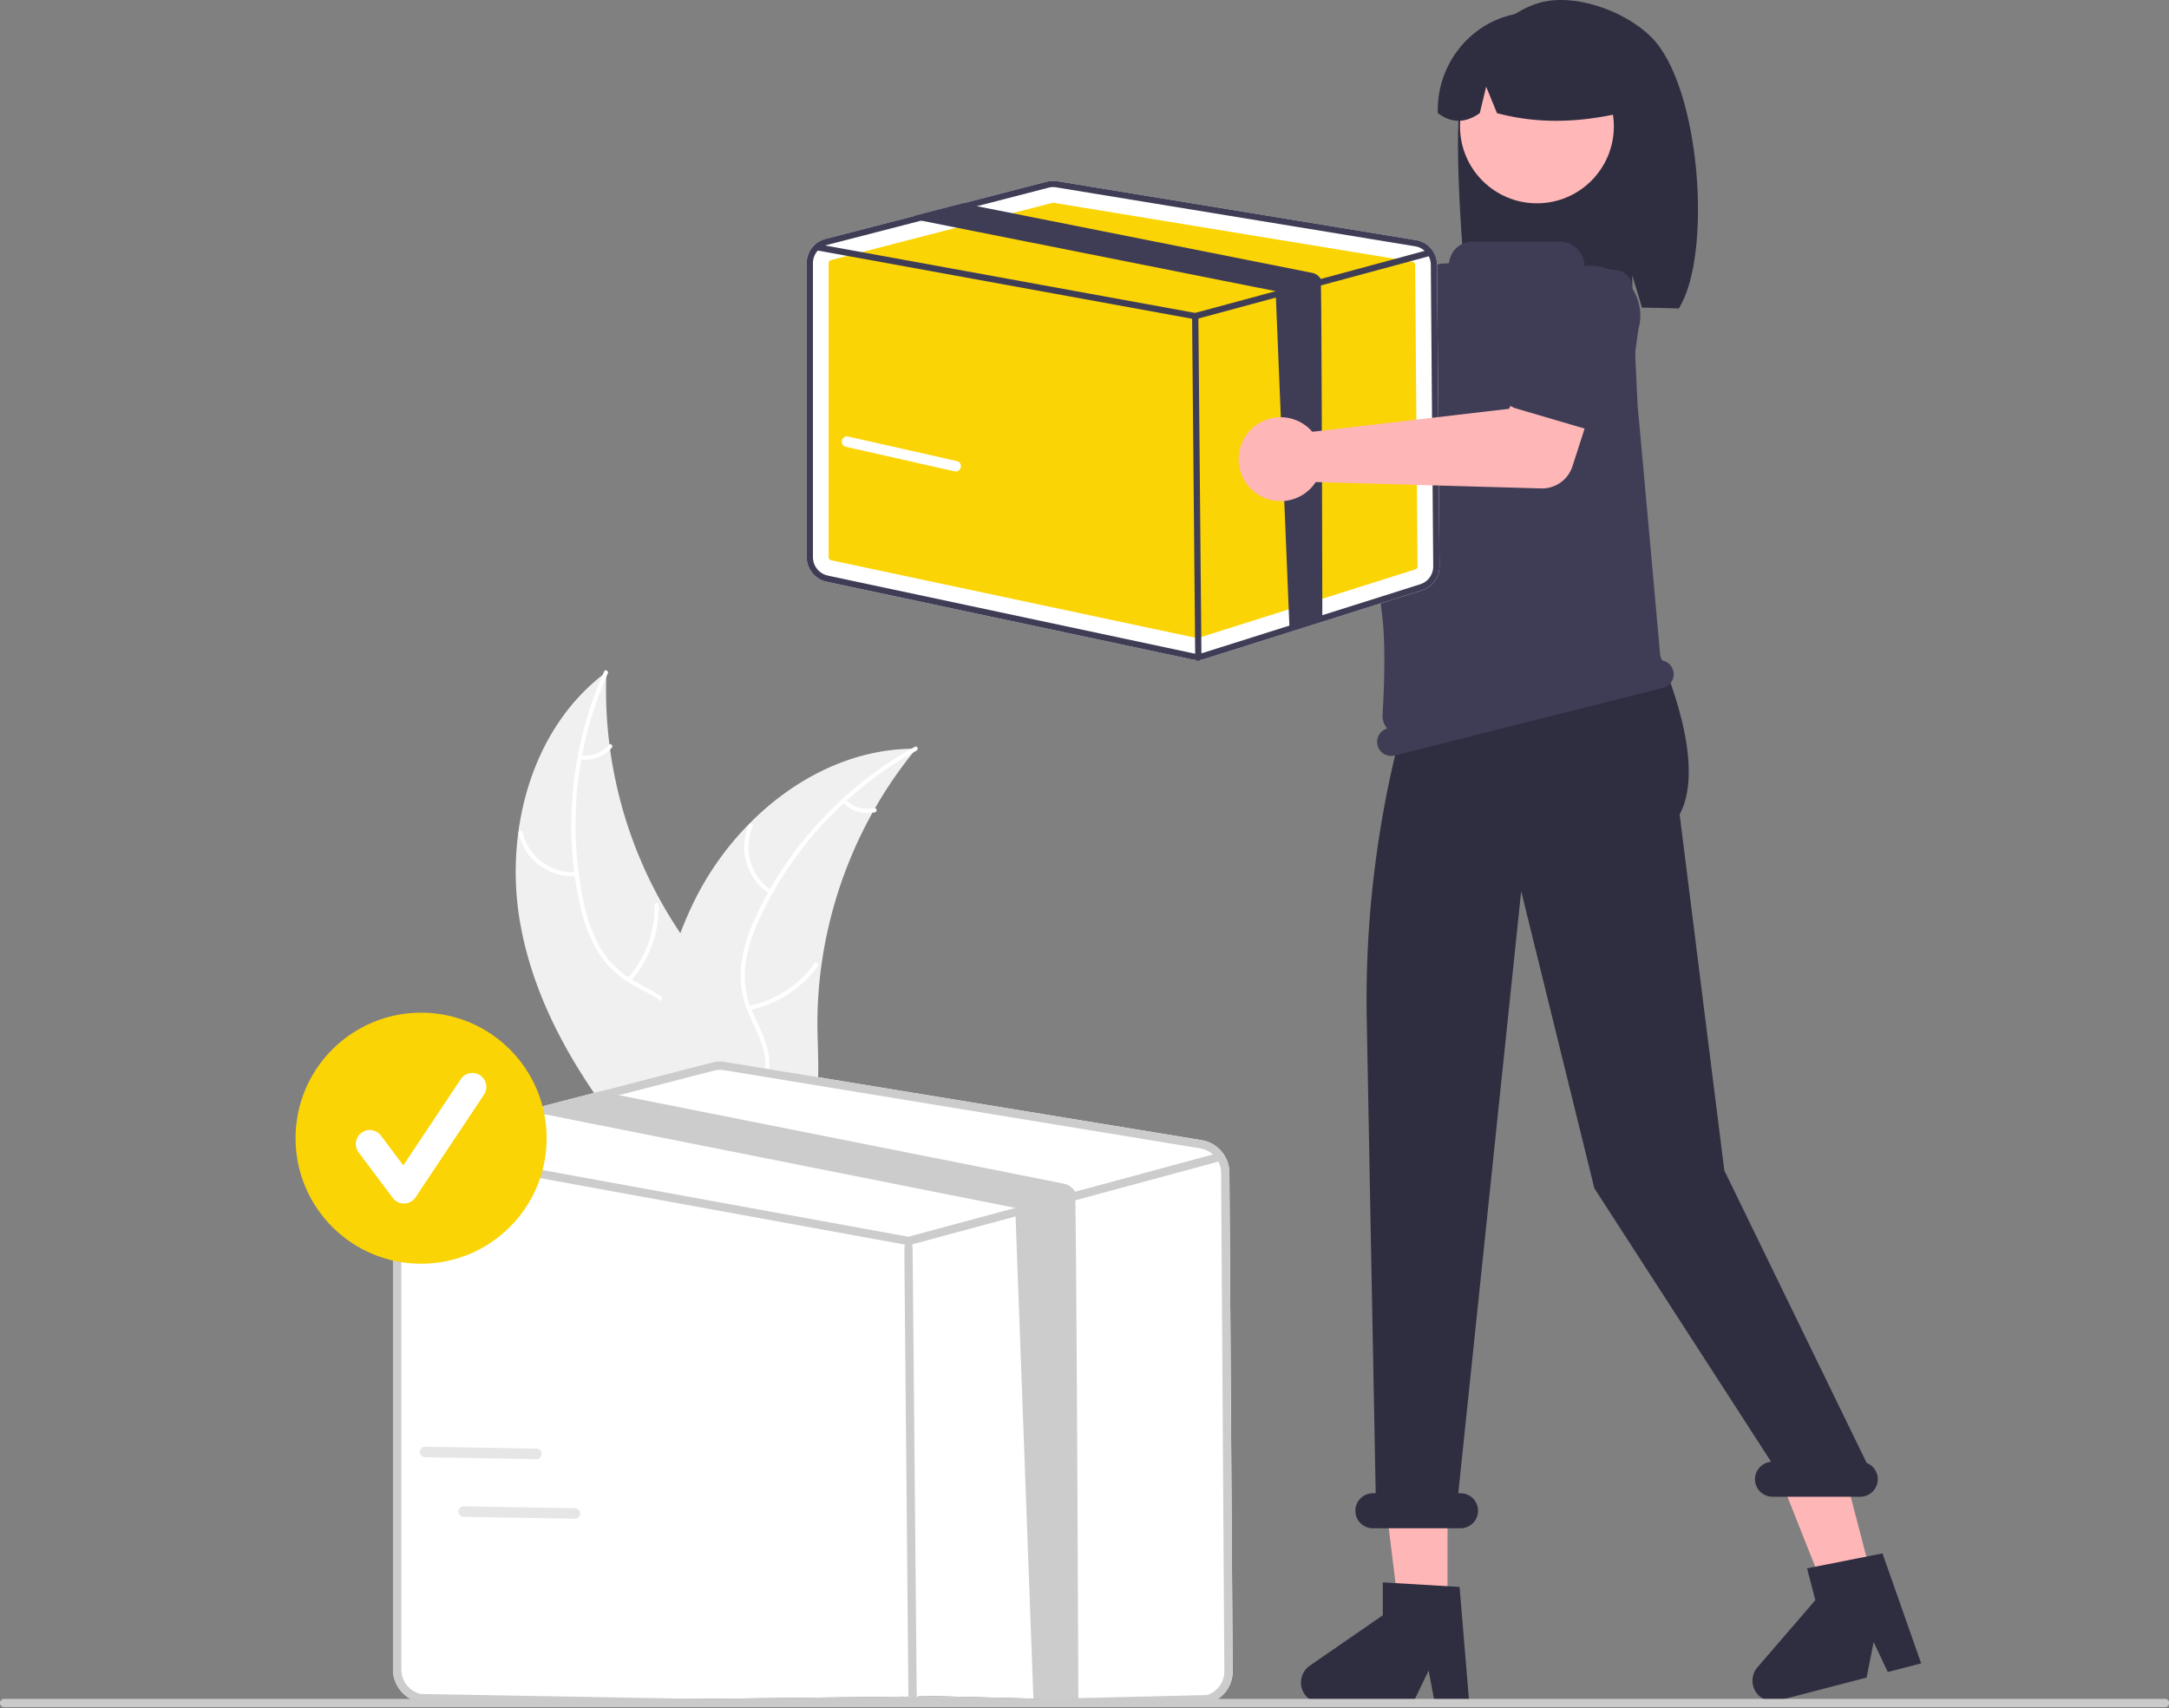
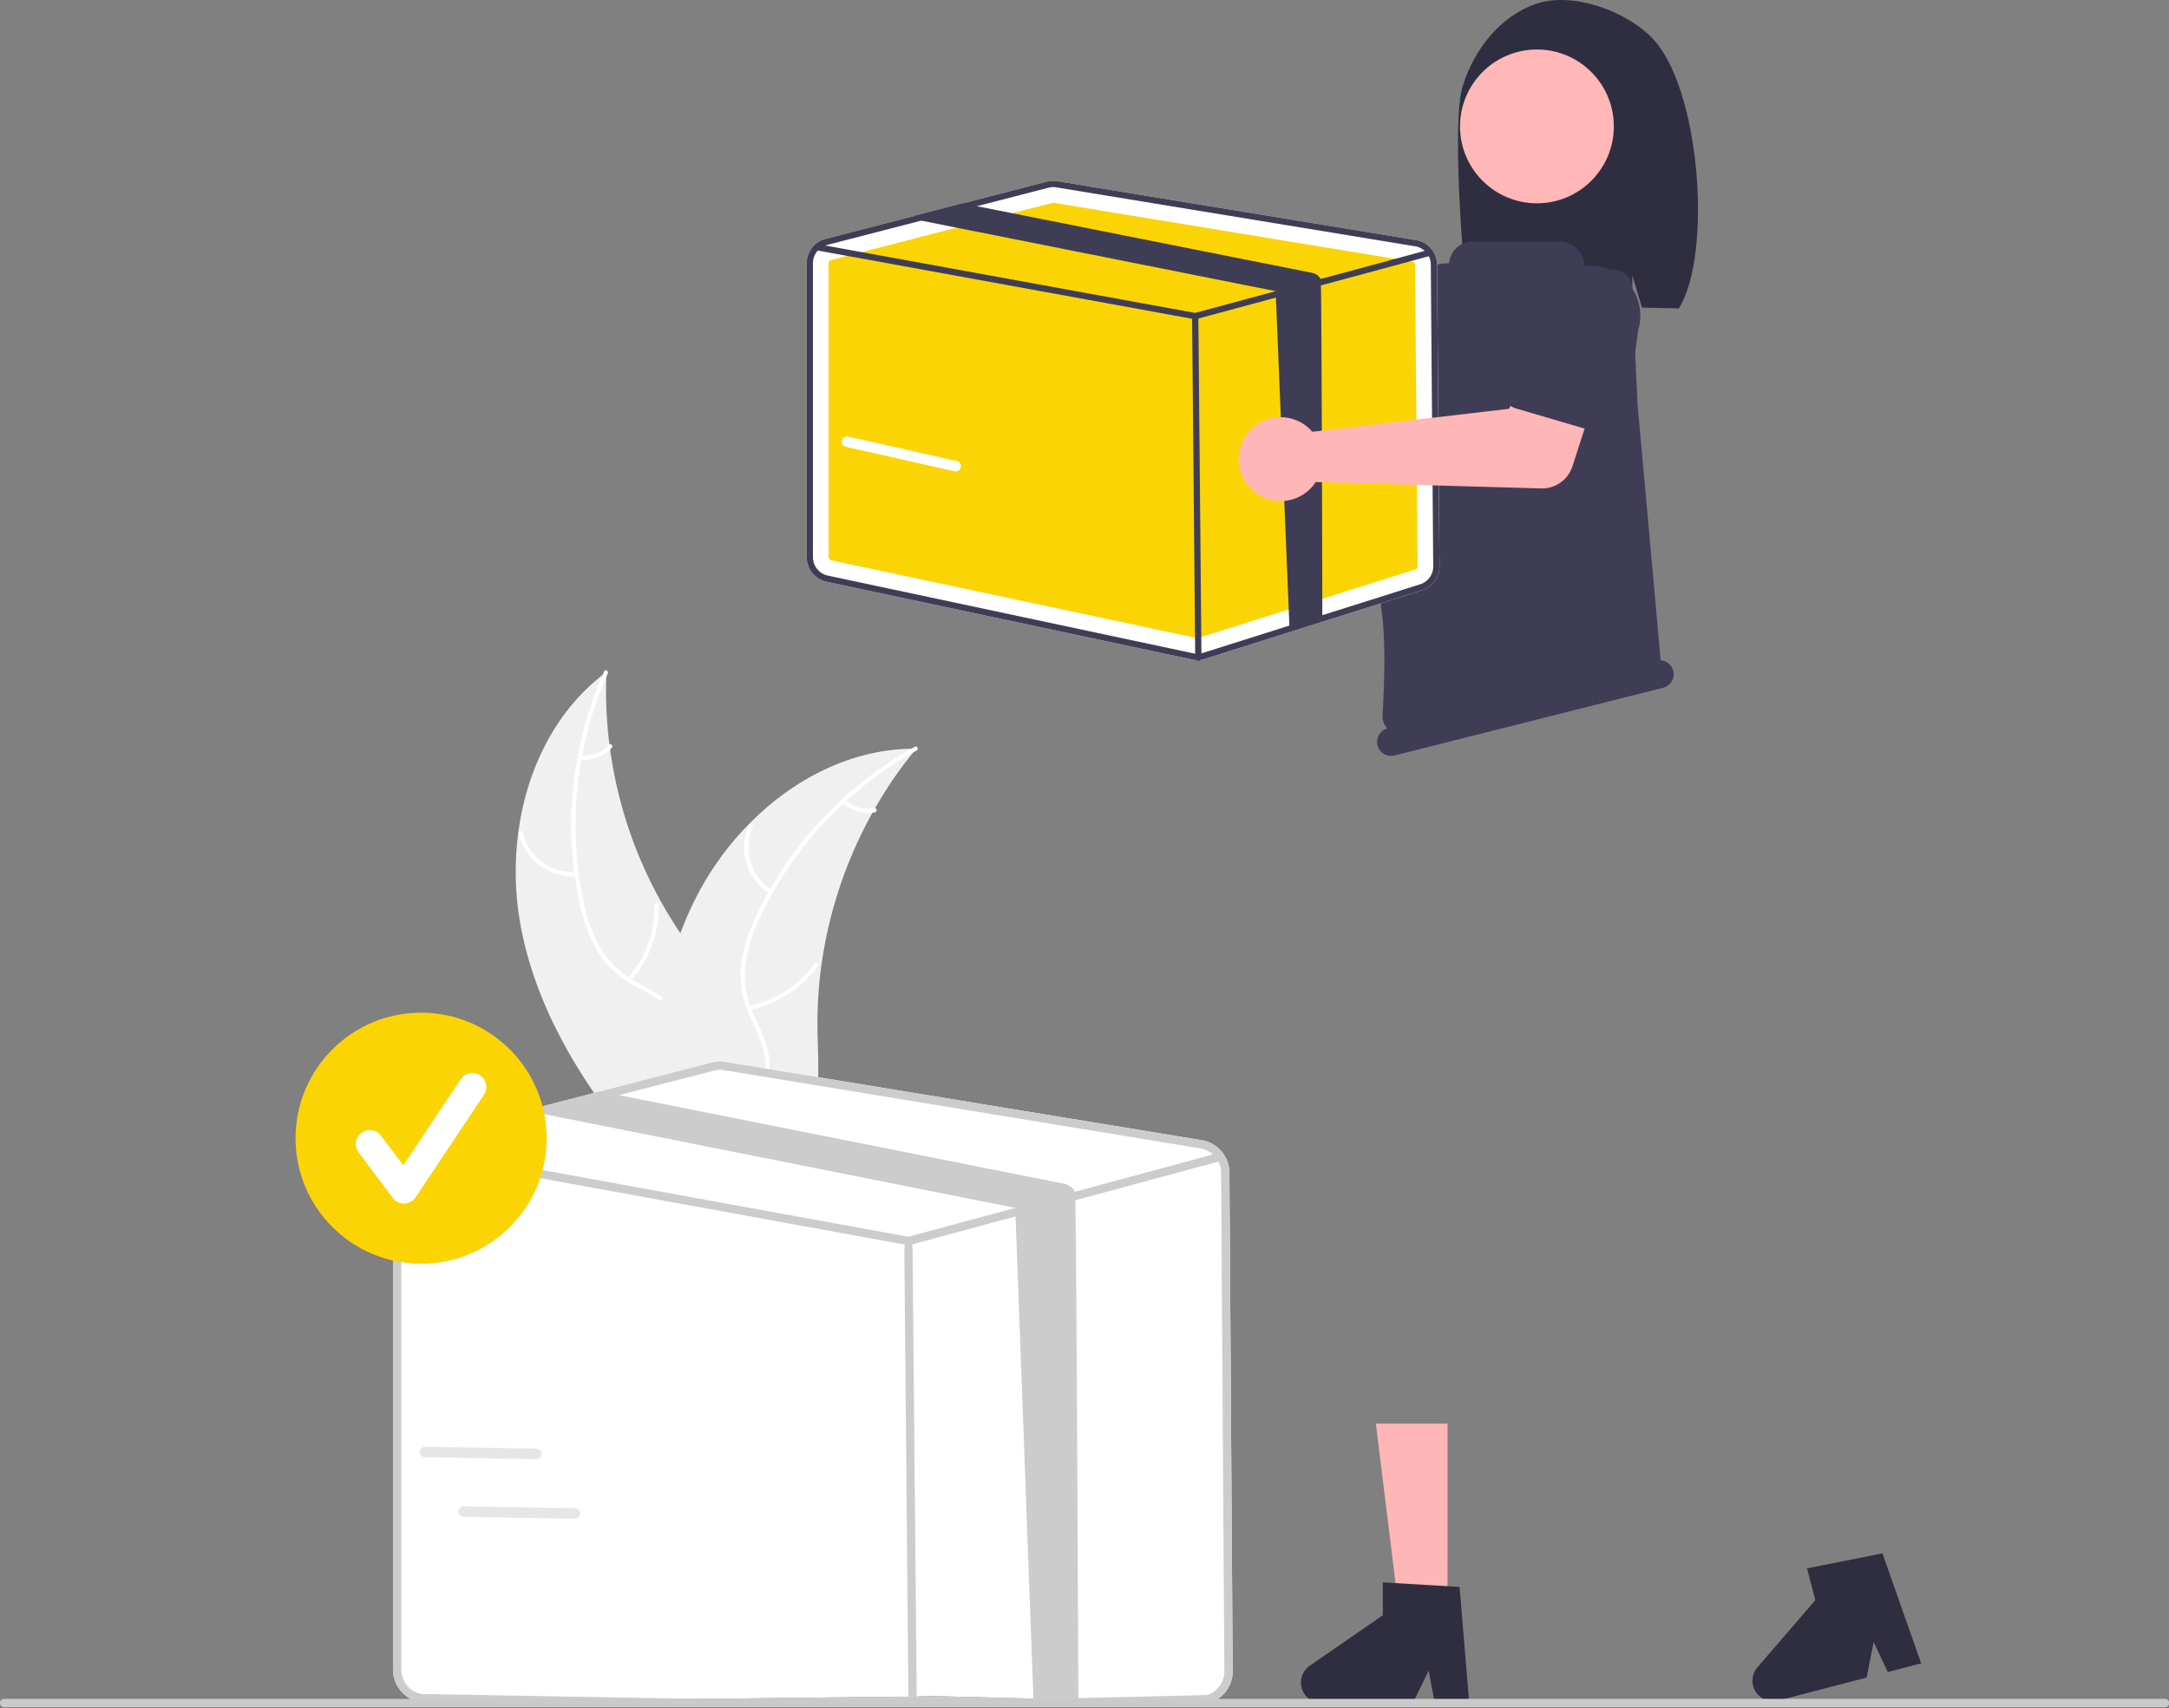
<svg xmlns="http://www.w3.org/2000/svg" id="Group_280" data-name="Group 280" width="474.773" height="373.975" viewBox="0 0 474.773 373.975">
  <rect x="0" y="0" width="474.773" height="373.975" fill="#808080" stroke="none" />
  <path id="Path_5285" data-name="Path 5285" d="M438.862,453.7c-3.789-20.28,2.176-43.351,18.757-55.626a95.053,95.053,0,0,0,19.816,62.179c5.322,6.822,11.952,13.855,11.746,22.5-.128,5.382-3.039,10.4-6.875,14.174s-8.561,6.5-13.23,9.182l-.727,1.131C454.664,491.8,442.651,473.977,438.862,453.7Z" transform="translate(-324.878 -250.934)" fill="#f0f0f0" />
  <path id="Path_5286" data-name="Path 5286" d="M461.608,398.263a81.245,81.245,0,0,0-5.363,49.7,34.986,34.986,0,0,0,3.7,10.317,20.066,20.066,0,0,0,7.581,7.353c2.894,1.672,6.047,3.047,8.484,5.393a12.287,12.287,0,0,1,3.617,9.375c-.117,4.315-1.777,8.33-3.537,12.2-1.954,4.3-4.052,8.73-3.925,13.562.015.585-.894.575-.909-.009-.22-8.406,5.857-15.157,7.211-23.223.632-3.764.133-7.741-2.513-10.658-2.314-2.551-5.564-3.972-8.509-5.64a21.412,21.412,0,0,1-7.68-6.913,32.345,32.345,0,0,1-4.088-10.137,78.822,78.822,0,0,1-1.787-24.571,82.686,82.686,0,0,1,6.933-27.216c.238-.533,1.017-.062.78.467Z" transform="translate(-328.565 -250.816)" fill="#fff" />
  <path id="Path_5287" data-name="Path 5287" d="M451.311,453.3a12.189,12.189,0,0,1-12.717-9.349c-.133-.57.746-.8.879-.233a11.287,11.287,0,0,0,11.847,8.673c.583-.044.571.866-.01.909Z" transform="translate(-325.068 -261.476)" fill="#fff" />
  <path id="Path_5288" data-name="Path 5288" d="M469.654,480.405a23.494,23.494,0,0,0,5.889-16.077c-.013-.585.9-.575.909.01a24.437,24.437,0,0,1-6.162,16.717c-.39.438-1.024-.214-.636-.65Z" transform="translate(-332.267 -266.244)" fill="#fff" />
  <path id="Path_5289" data-name="Path 5289" d="M456.2,421.075a6.9,6.9,0,0,0,6.129-2.3c.384-.443,1.018.21.636.65a7.732,7.732,0,0,1-6.775,2.561.47.47,0,0,1-.45-.459.457.457,0,0,1,.459-.45Z" transform="translate(-329.058 -255.715)" fill="#fff" />
  <path id="Path_5290" data-name="Path 5290" d="M534.484,419.93c-.232.283-.464.567-.694.857a90.859,90.859,0,0,0-8.316,12.17c-.194.328-.385.662-.569.995a95.793,95.793,0,0,0-11.177,33.45,93.021,93.021,0,0,0-.853,14.109c.1,6.515.732,13.572-1.265,19.564a15.957,15.957,0,0,1-.719,1.84l-32.048,10.211c-.084-.013-.167-.019-.252-.033l-1.261.466c-.021-.243-.037-.5-.058-.739-.013-.141-.018-.284-.031-.425-.006-.095-.012-.19-.023-.275,0-.032,0-.063,0-.087-.011-.085-.012-.165-.021-.243-.1-1.411-.183-2.825-.257-4.243,0-.007,0-.007,0-.017a136.784,136.784,0,0,1,1.794-32.289c.06-.317.118-.642.193-.963a88.761,88.761,0,0,1,3.926-13.944,78.454,78.454,0,0,1,3.165-7.282,65.258,65.258,0,0,1,11.846-16.613c9.561-9.731,22.127-16.3,35.593-16.5C533.8,419.93,534.137,419.927,534.484,419.93Z" transform="translate(-333.935 -256.018)" fill="#f0f0f0" />
  <path id="Path_5291" data-name="Path 5291" d="M534.692,420.217a81.244,81.244,0,0,0-34.2,36.452,34.985,34.985,0,0,0-3.254,10.468,20.066,20.066,0,0,0,1.626,10.435c1.3,3.077,2.994,6.074,3.527,9.414a12.287,12.287,0,0,1-2.756,9.663c-2.691,3.375-6.434,5.582-10.17,7.612-4.148,2.255-8.491,4.531-11.3,8.465-.34.477-1.06-.079-.72-.555,4.885-6.844,13.8-8.576,19.739-14.2,2.771-2.625,4.767-6.1,4.411-10.023-.312-3.43-2.052-6.522-3.4-9.626a21.413,21.413,0,0,1-1.97-10.144,32.346,32.346,0,0,1,2.839-10.555,78.821,78.821,0,0,1,13.367-20.694,82.684,82.684,0,0,1,21.922-17.556c.511-.282.849.563.342.843Z" transform="translate(-334.086 -255.876)" fill="#fff" />
  <path id="Path_5292" data-name="Path 5292" d="M508.493,456.666a12.189,12.189,0,0,1-4.525-15.121c.237-.535,1.079-.192.842.344a11.287,11.287,0,0,0,4.238,14.058c.492.316-.066,1.035-.555.72Z" transform="translate(-340.037 -260.983)" fill="#fff" />
  <path id="Path_5293" data-name="Path 5293" d="M504.136,490.438a23.494,23.494,0,0,0,14.381-9.291c.342-.476,1.062.08.72.555a24.437,24.437,0,0,1-14.985,9.638c-.575.115-.689-.787-.117-.9Z" transform="translate(-340.228 -270.215)" fill="#fff" />
  <path id="Path_5294" data-name="Path 5294" d="M531.653,434.465a6.9,6.9,0,0,0,6.279,1.853c.573-.122.686.78.117.9a7.732,7.732,0,0,1-6.951-2.034.47.47,0,0,1-.083-.638.457.457,0,0,1,.638-.083Z" transform="translate(-346.547 -259.377)" fill="#fff" />
  <path id="Path_5295" data-name="Path 5295" d="M612.1,273.274a9.212,9.212,0,0,1,.209,1.435l37.575,21.677,9.133-5.258,9.737,12.746-15.264,10.879a7,7,0,0,1-8.4-.2L606.35,283.981a9.182,9.182,0,1,1,5.752-10.708Z" transform="translate(-361.213 -220.259)" fill="#ffb6b6" />
  <path id="Path_5296" data-name="Path 5296" d="M667.484,298.085a3.932,3.932,0,0,1,1.963-2.625l17.348-9.452a10.932,10.932,0,1,1,13.216,17.416l-13.9,14.125a3.936,3.936,0,0,1-5.948-.391l-11.971-15.872a3.932,3.932,0,0,1-.7-3.2Z" transform="translate(-378.289 -224.351)" fill="#3f3d56" />
  <path id="Path_5297" data-name="Path 5297" d="M707.579,225.12c2.5-7.955,8.172-15.25,16.022-17.94s19.345,1.407,25.247,7.289c10.8,10.759,13.43,47.719,6.013,59.4-1.475-.078-6.566-.136-8.059-.192l-2.112-7.04v6.97c-11.654-.36-23.787-.135-35.926.1C707.675,265.436,705.083,233.075,707.579,225.12Z" transform="translate(-387.391 -206.338)" fill="#2f2e41" />
  <path id="Path_5298" data-name="Path 5298" d="M408.129,447.146H397.5l-5.056-41h15.688Z" transform="translate(-91.281 -94.468)" fill="#ffb6b6" />
-   <path id="Path_5299" data-name="Path 5299" d="M526.4,438.935l-10.285,2.681-15.235-38.4,15.181-3.956Z" transform="translate(-116.503 -92.867)" fill="#ffb6b6" />
  <path id="Path_5300" data-name="Path 5300" d="M444.1,129.973l2.409,6.262-.482,6.262-47.137,16.326,2.339-27.406,5.3-6.263Z" transform="translate(-92.781 -29.111)" fill="#ffb6b6" />
  <circle id="Ellipse_34" data-name="Ellipse 34" cx="16.836" cy="16.836" r="16.836" transform="translate(319.582 10.838)" fill="#ffb7b7" />
-   <path id="Path_5301" data-name="Path 5301" d="M710.9,212.894a21.146,21.146,0,0,1,32.149,18.455c-9.177,2.346-18.957,3.327-29.32.565l-2.369-5.8-1.4,5.8q-4.756,3.345-9.181-.012A21.591,21.591,0,0,1,710.9,212.894Z" transform="translate(-386.053 -207.144)" fill="#2f2e41" />
  <path id="Path_5302" data-name="Path 5302" d="M698.576,684.2h-7.543l-1.346-7.121-3.448,7.121h-20a4.5,4.5,0,0,1-2.555-8.2l15.975-11.033v-7.2l16.8,1Z" transform="translate(-376.973 -311.34)" fill="#2f2e41" />
  <path id="Path_5303" data-name="Path 5303" d="M827.451,673.573l-7.3,1.9-3.1-6.551-1.54,7.761-19.358,5.046a4.5,4.5,0,0,1-4.54-7.288l12.676-14.706-1.816-6.966,16.513-3.268Z" transform="translate(-406.929 -309.416)" fill="#2f2e41" />
-   <path id="Path_5304" data-name="Path 5304" d="M789.177,565.9l-31.157-64.038-9.781-77.942c6.744-12.524-5.78-38.009-5.78-38.009v-10.7l-48.516,9.153h0a232.88,232.88,0,0,0-14.191,84.558l1.955,103.607h-.613a3.837,3.837,0,0,0,0,7.674h19.185a3.837,3.837,0,1,0,0-7.674h-.495l13.773-131.807,16.014,65.043,38.7,59.888a3.827,3.827,0,0,0,.307,7.643h19.185a3.833,3.833,0,0,0,1.415-7.4Z" transform="translate(-380.583 -245.617)" fill="#2f2e41" />
  <path id="Path_5305" data-name="Path 5305" d="M748.286,369.23h0a3.059,3.059,0,0,0-2.766-2.3c-.64-7.311-4.865-54.2-5.026-55.576l-.006-.058-1.224-26.136a3.865,3.865,0,0,0-3.609-3.676l-6.462-.422a.342.342,0,0,1-.33-.342,5.434,5.434,0,0,0-5.434-5.434H704.3a5.088,5.088,0,0,0-5.046,4.454.338.338,0,0,1-.344.3h0a9.09,9.09,0,0,0-9.144,7.539c-2.616,15.218-7.857,49.758-5.266,68.961.9,6.685.492,16.738.151,22.331a4.117,4.117,0,0,0,1.025,2.985,3.064,3.064,0,0,0-2.123,3.689h0a3.07,3.07,0,0,0,3.727,2.226l58.786-14.819a3.07,3.07,0,0,0,2.226-3.727Z" transform="translate(-382.025 -222.375)" fill="#3f3d56" />
  <path id="Path_5306" data-name="Path 5306" d="M585.839,533.511a7.263,7.263,0,0,0-6.1-7.123L475.517,509.274a7.262,7.262,0,0,0-3,.133l-24.426,6.316-14.015,3.628-25.863,6.686a7.286,7.286,0,0,0-5.454,7.05V642.3a7.317,7.317,0,0,0,5.764,7.116l106.16-1.2a7.069,7.069,0,0,0,1.517.158,7.263,7.263,0,0,0,2.19-.334l63.072,1.569a7.25,7.25,0,0,0,5.09-7Z" transform="translate(-316.735 -276.777)" fill="#fff" />
  <path id="Path_5307" data-name="Path 5307" d="M585.839,533.511a7.263,7.263,0,0,0-6.1-7.123L475.517,509.274a7.262,7.262,0,0,0-3,.133l-24.426,6.316-14.015,3.628-25.863,6.686a7.286,7.286,0,0,0-5.454,7.05V642.3a7.317,7.317,0,0,0,5.764,7.116l106.16-1.2a7.069,7.069,0,0,0,1.517.158,7.263,7.263,0,0,0,2.19-.334l63.072,1.569a7.25,7.25,0,0,0,5.09-7Zm-4.926,114.36-63.072,1.5a5.536,5.536,0,0,1-2.779.133L408.9,647.638a5.489,5.489,0,0,1-4.32-5.339V533.087a5.467,5.467,0,0,1,3.579-5.127,4.544,4.544,0,0,1,.51-.158l27.362-7.074,16.181-4.186,20.761-5.369a5.206,5.206,0,0,1,1.365-.176,5.4,5.4,0,0,1,.886.073l104.225,17.115a5.433,5.433,0,0,1,4.575,5.339l.71,109.094a5.441,5.441,0,0,1-3.816,5.254Z" transform="translate(-316.735 -276.777)" fill="#ccc" />
  <path id="Path_5308" data-name="Path 5308" d="M584.055,536.622a.791.791,0,0,1-.231.1l-30.656,8.288-9.543,2.578-27.144,7.335a1.056,1.056,0,0,1-.237.03,1.484,1.484,0,0,1-.164-.012L406.632,534.99l-.364-.067a.913.913,0,1,1,.328-1.8l2.2.4,107.41,19.584L539.6,546.79l13.086-3.537,30.183-8.16.479-.127a.914.914,0,0,1,1.062.5.711.711,0,0,1,.055.146.912.912,0,0,1-.412,1.013Z" transform="translate(-317.378 -282.344)" fill="#ccc" />
-   <path id="Path_5309" data-name="Path 5309" d="M550.439,660.22c-.5,0-.905-.4-.91,2.168l-.91-99.2c0-3.572.4-3.983.9-3.988h.008c.5,0,.905.4.91,3.971l.91,99.2c0-2.567-.4-2.156-.9-2.151Z" transform="translate(-350.662 -288.413)" fill="#ccc" />
+   <path id="Path_5309" data-name="Path 5309" d="M550.439,660.22c-.5,0-.905-.4-.91,2.168l-.91-99.2c0-3.572.4-3.983.9-3.988c.5,0,.905.4.91,3.971l.91,99.2c0-2.567-.4-2.156-.9-2.151Z" transform="translate(-350.662 -288.413)" fill="#ccc" />
  <path id="Path_5310" data-name="Path 5310" d="M562.276,651.719l-9.8.1-4.022-108.616L445.817,522.785a2.358,2.358,0,0,1-.3-.073,3.618,3.618,0,0,1-1.954-1.377l14.015-3.628,4.12.819L559.087,537.9a3.62,3.62,0,0,1,2.451,1.771C561.841,540.2,562.269,651.088,562.276,651.719Z" transform="translate(-326.227 -278.761)" fill="#ccc" />
  <path id="Path_5311" data-name="Path 5311" d="M658.737,276.268a5.474,5.474,0,0,0-4.6-5.368L575.593,258a5.472,5.472,0,0,0-2.263.1l-18.408,4.76L544.359,265.6l-19.492,5.039a5.491,5.491,0,0,0-4.111,5.313v64.379a5.515,5.515,0,0,0,4.344,5.363l80.008,17.023a5.33,5.33,0,0,0,1.143.119,5.478,5.478,0,0,0,1.651-.251l47.535-15.011a5.464,5.464,0,0,0,3.836-5.277Z" transform="translate(-344.181 -218.337)" fill="#fff" />
  <path id="Path_5312" data-name="Path 5312" d="M576.158,264.184a.663.663,0,0,0-.17.022l-48.463,12.533a.685.685,0,0,0-.513.663v64.378a.688.688,0,0,0,.542.67l80.008,17.023a.69.69,0,0,0,.349-.017l47.535-15.011a.681.681,0,0,0,.478-.659l-.533-66.025a.684.684,0,0,0-.574-.67l-78.549-12.9A.716.716,0,0,0,576.158,264.184Z" transform="translate(-345.637 -219.793)" fill="#fbd405" />
  <path id="Path_5313" data-name="Path 5313" d="M658.737,276.268a5.474,5.474,0,0,0-4.6-5.368L575.593,258a5.472,5.472,0,0,0-2.263.1l-18.408,4.76L544.359,265.6l-19.492,5.039a5.491,5.491,0,0,0-4.111,5.313v64.379a5.515,5.515,0,0,0,4.344,5.363l80.008,17.023a5.33,5.33,0,0,0,1.143.119,5.478,5.478,0,0,0,1.651-.251l47.535-15.011a5.464,5.464,0,0,0,3.836-5.277Zm-3.713,69.994L607.49,361.273a4.172,4.172,0,0,1-2.094.1l-80.012-17.023a4.137,4.137,0,0,1-3.256-4.024V275.948a4.12,4.12,0,0,1,2.7-3.864,3.411,3.411,0,0,1,.384-.119l20.622-5.331,12.195-3.155,15.647-4.047a3.921,3.921,0,0,1,1.029-.133,4.067,4.067,0,0,1,.668.055l78.549,12.9a4.095,4.095,0,0,1,3.448,4.024L657.9,342.3a4.1,4.1,0,0,1-2.876,3.96Z" transform="translate(-344.181 -218.337)" fill="#3f3d56" />
  <path id="Path_5314" data-name="Path 5314" d="M657.392,278.612a.6.6,0,0,1-.174.078l-23.1,6.246-7.192,1.943-20.457,5.528a.793.793,0,0,1-.178.023,1.114,1.114,0,0,1-.123-.009l-82.486-15.039-.274-.05a.688.688,0,0,1,.247-1.353l1.66.3,80.95,14.76,17.631-4.764,9.863-2.666,22.748-6.15.361-.1a.689.689,0,0,1,.8.375.538.538,0,0,1,.041.11A.688.688,0,0,1,657.392,278.612Z" transform="translate(-344.666 -222.533)" fill="#3f3d56" />
  <path id="Path_5315" data-name="Path 5315" d="M632.058,371.763a.686.686,0,0,1-.686-.68l-.686-74.759a.686.686,0,0,1,.68-.692h.006a.686.686,0,0,1,.686.68l.686,74.759a.686.686,0,0,1-.68.692Z" transform="translate(-369.751 -227.107)" fill="#3f3d56" />
  <path id="Path_5316" data-name="Path 5316" d="M640.784,355.394l-7.192,1.943-3.031-73.762-77.351-15.391a1.777,1.777,0,0,1-.224-.055,2.727,2.727,0,0,1-1.472-1.038l10.562-2.734,3.1.617,73.4,14.6a2.729,2.729,0,0,1,1.847,1.335C640.651,281.307,640.779,354.918,640.784,355.394Z" transform="translate(-351.335 -219.833)" fill="#3f3d56" />
  <path id="Path_5317" data-name="Path 5317" d="M659.065,324.039a9.212,9.212,0,0,1,1.024,1.026l43.087-5.032,4.19-9.67,15.42,4.417-5.755,17.839a7,7,0,0,1-6.859,4.846l-49.333-1.4a9.182,9.182,0,1,1-1.775-12.024Z" transform="translate(-372.839 -230.534)" fill="#ffb6b6" />
  <path id="Path_5318" data-name="Path 5318" d="M719.7,311.233a3.932,3.932,0,0,1,.009-3.278l8.279-17.938a10.932,10.932,0,1,1,21,6.087l-2.726,19.631a3.936,3.936,0,0,1-5.006,3.236l-19.078-5.591a3.932,3.932,0,0,1-2.476-2.148Z" transform="translate(-390.373 -223.966)" fill="#3f3d56" />
  <path id="Path_5319" data-name="Path 5319" d="M764.522,692.825H291.576a.914.914,0,0,1,0-1.828H764.522a.914.914,0,1,1,0,1.827Z" transform="translate(-290.662 -319.068)" fill="#cacaca" />
  <circle id="Ellipse_35" data-name="Ellipse 35" cx="27.481" cy="27.481" r="27.481" transform="translate(64.693 221.704)" fill="#fbd405" />
  <path id="Path_5320" data-name="Path 5320" d="M402.691,541.018a3.056,3.056,0,0,1-2.445-1.223l-7.5-10a3.057,3.057,0,0,1,4.891-3.668l4.9,6.54,12.6-18.9a3.057,3.057,0,0,1,5.087,3.391l-14.995,22.492a3.058,3.058,0,0,1-2.459,1.36Z" transform="translate(-314.265 -277.529)" fill="#fff" />
  <path id="Path_5321" data-name="Path 5321" d="M555.7,338.512a1.163,1.163,0,0,1-.254-.028l-23.79-5.372a1.151,1.151,0,0,1,.507-2.246l23.789,5.372a1.151,1.151,0,0,1-.253,2.274Z" transform="translate(-346.507 -235.296)" fill="#fff" />
  <path id="Path_5322" data-name="Path 5322" d="M436.139,621.759a1.161,1.161,0,0,1-.255.024l-24.385-.411a1.151,1.151,0,0,1,.038-2.3l24.385.411a1.151,1.151,0,0,1,.216,2.278Z" transform="translate(-318.505 -302.338)" fill="#e6e6e6" />
  <path id="Path_5323" data-name="Path 5323" d="M447.139,638.759a1.165,1.165,0,0,1-.255.024l-24.385-.411a1.151,1.151,0,0,1,.038-2.3l24.385.411a1.151,1.151,0,0,1,.216,2.278Z" transform="translate(-321.064 -306.292)" fill="#e6e6e6" />
</svg>